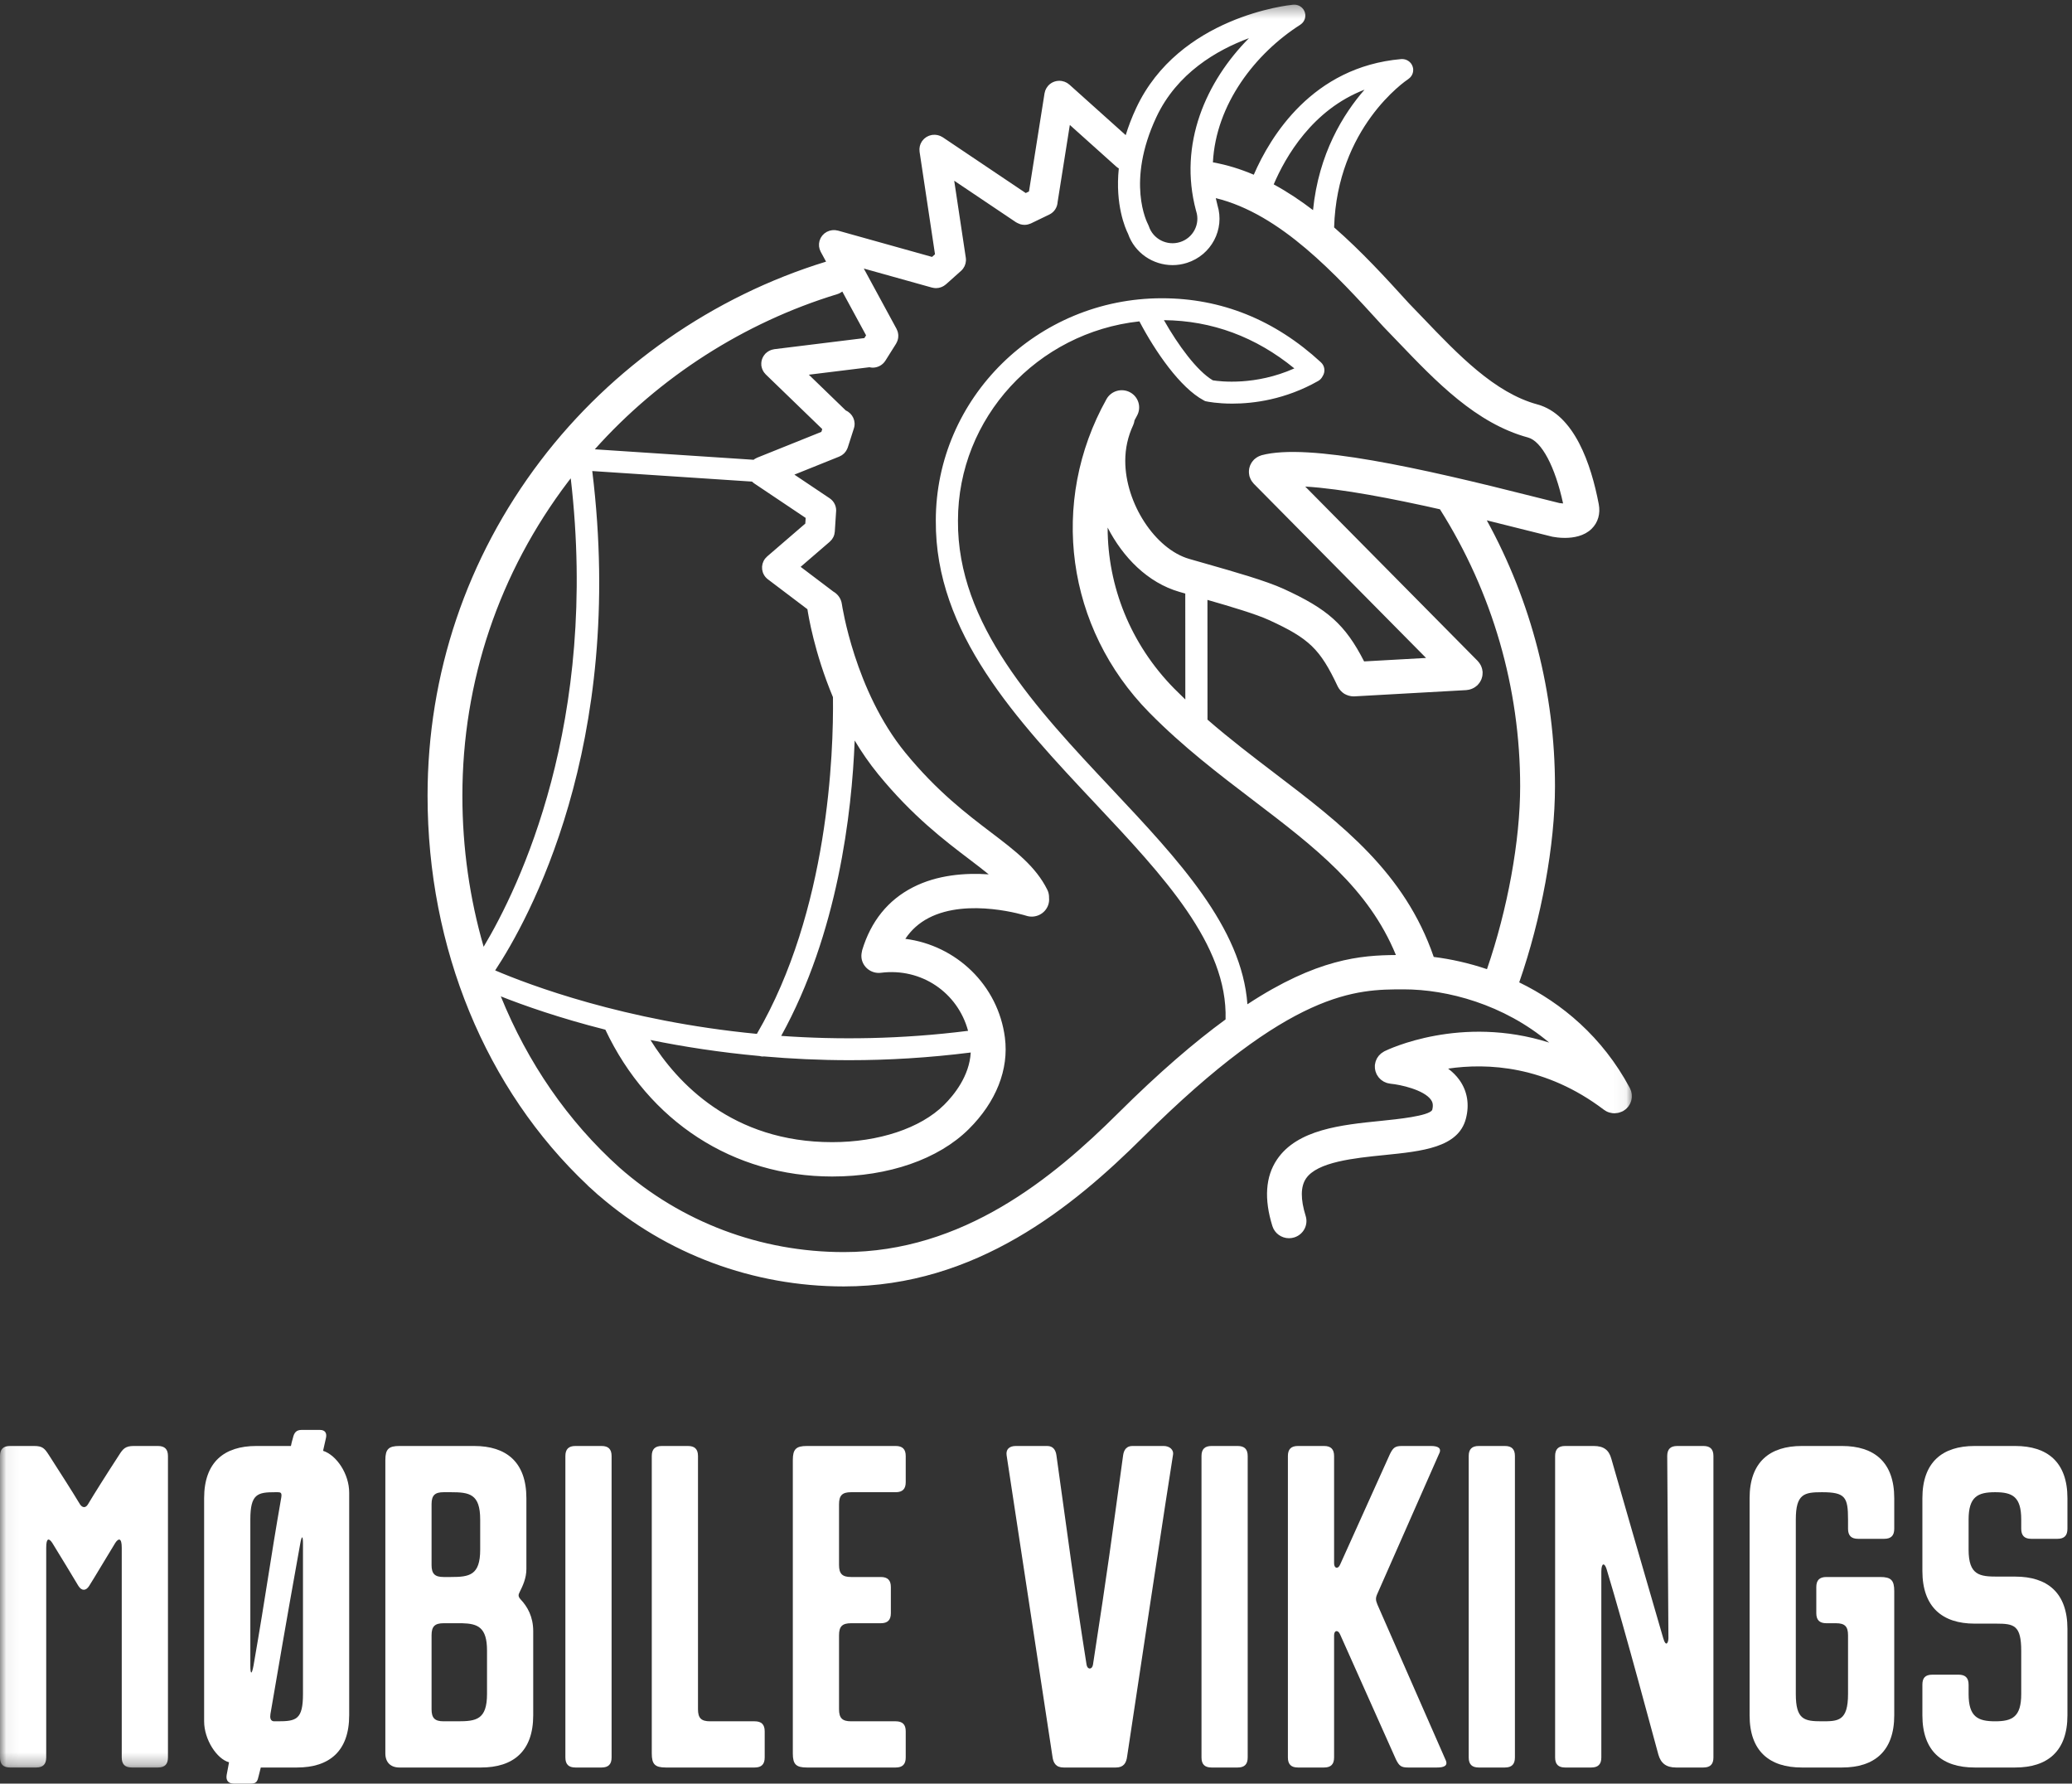
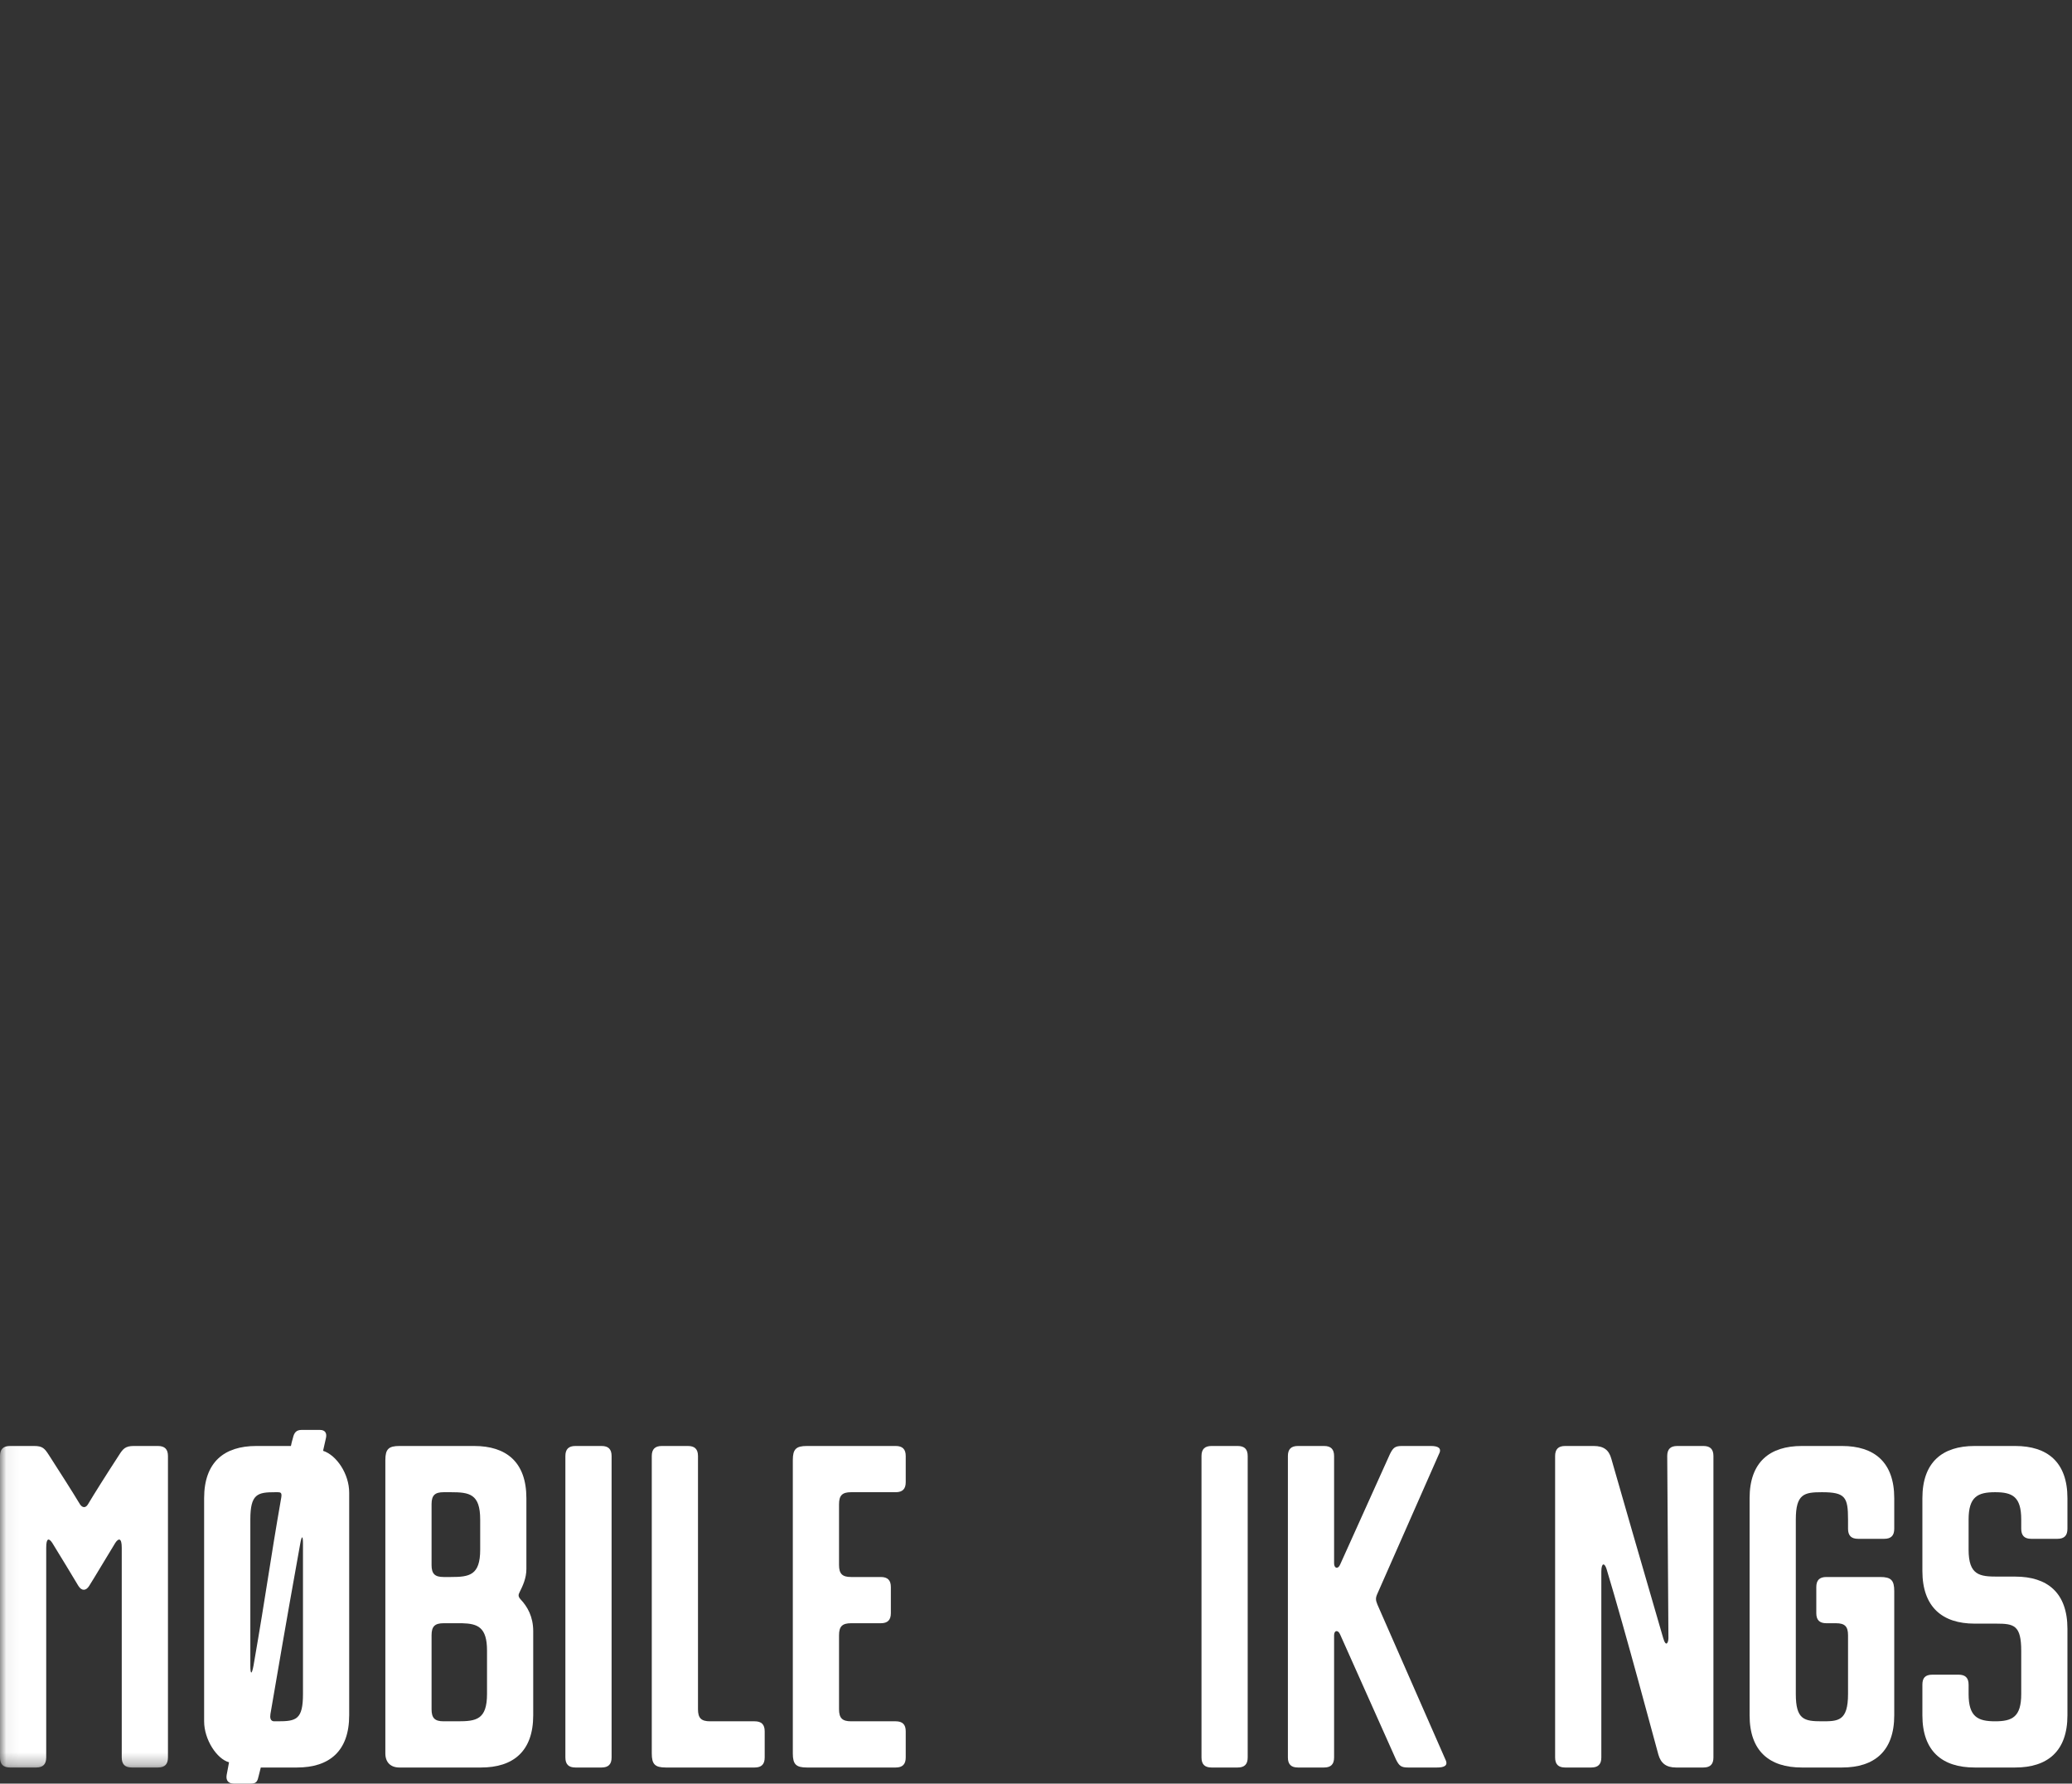
<svg xmlns="http://www.w3.org/2000/svg" xmlns:xlink="http://www.w3.org/1999/xlink" width="165" height="142" viewBox="0 0 165 142">
  <rect x="0" y="0" width="165" height="142" fill="#333333" stroke="none" />
  <defs>
    <polygon id="a" points="0.06 0.371 129.948 0.371 129.948 140.719 0.06 140.719" />
  </defs>
  <g fill="none" fill-rule="evenodd">
    <g>
      <g>
        <g>
          <mask id="b" fill="#fff">
            <use xlink:href="#a" />
          </mask>
          <g />
-           <path d="M114.173,76.186 C111.859,69.455 106.835,65.616 101.514,61.565 C99.737,60.212 97.92,58.825 96.157,57.294 L96.153,47.76 C98.053,48.305 100.006,48.887 101.052,49.364 C104.255,50.831 105.125,51.67 106.528,54.651 C106.528,54.652 106.529,54.652 106.529,54.652 C106.581,54.761 106.649,54.858 106.726,54.949 C106.745,54.971 106.763,54.991 106.782,55.011 C106.861,55.093 106.947,55.169 107.045,55.23 C107.053,55.235 107.062,55.238 107.07,55.243 C107.16,55.297 107.258,55.338 107.361,55.371 C107.388,55.38 107.414,55.388 107.442,55.394 C107.551,55.422 107.664,55.442 107.781,55.442 C107.783,55.442 107.785,55.443 107.786,55.443 C107.789,55.443 107.791,55.442 107.793,55.442 C107.817,55.442 107.84,55.442 107.864,55.44 L116.76,54.943 C116.792,54.941 116.821,54.933 116.852,54.929 C116.897,54.923 116.942,54.918 116.986,54.908 C117.032,54.898 117.076,54.884 117.121,54.869 C117.161,54.856 117.2,54.843 117.239,54.825 C117.284,54.806 117.326,54.784 117.368,54.76 C117.403,54.74 117.438,54.72 117.471,54.697 C117.514,54.668 117.554,54.635 117.593,54.601 C117.611,54.585 117.632,54.574 117.65,54.556 C117.66,54.546 117.667,54.535 117.677,54.525 C117.714,54.487 117.747,54.446 117.779,54.404 C117.803,54.373 117.827,54.343 117.848,54.312 C117.875,54.271 117.896,54.227 117.919,54.183 C117.937,54.147 117.956,54.112 117.971,54.075 C117.988,54.031 118,53.986 118.013,53.941 C118.024,53.9 118.036,53.86 118.044,53.818 C118.051,53.775 118.055,53.731 118.058,53.687 C118.062,53.641 118.065,53.594 118.064,53.547 C118.064,53.531 118.067,53.516 118.066,53.5 C118.065,53.474 118.057,53.449 118.054,53.423 C118.048,53.374 118.041,53.325 118.03,53.277 C118.021,53.237 118.01,53.2 117.997,53.162 C117.982,53.113 117.964,53.066 117.943,53.019 C117.927,52.986 117.911,52.955 117.893,52.923 C117.866,52.875 117.838,52.829 117.805,52.784 C117.785,52.757 117.764,52.732 117.742,52.707 C117.719,52.679 117.7,52.648 117.674,52.622 L103.941,38.738 C106.832,38.904 110.967,39.711 114.668,40.547 C118.845,47.158 121.055,54.771 121.055,62.611 C121.055,66.936 120.053,72.398 118.413,77.159 C116.968,76.672 115.533,76.355 114.173,76.186 Z M94.391,55.69 C94.093,55.405 93.797,55.115 93.505,54.819 C90.014,51.271 88.204,46.668 88.205,42.002 C89.419,44.362 91.389,46.391 93.922,47.122 L94.387,47.255 L94.391,55.69 Z M92.687,25.489 C96.509,25.525 99.996,26.816 103.073,29.33 C99.974,30.713 97.177,30.376 96.582,30.279 C95.322,29.538 93.81,27.473 92.687,25.489 Z M99.336,79.954 C98.889,73.832 93.844,68.459 88.531,62.807 C82.48,56.369 76.223,49.712 76.286,41.458 C76.286,41.456 76.286,41.455 76.286,41.453 L76.286,41.451 C76.286,33.244 82.619,26.465 90.734,25.585 C91.987,27.972 93.98,30.877 95.859,31.875 L95.967,31.933 L96.088,31.959 C96.161,31.975 96.932,32.134 98.129,32.134 C99.815,32.134 102.348,31.817 104.969,30.332 C105.129,30.241 105.249,30.108 105.324,29.955 C105.554,29.608 105.507,29.138 105.189,28.845 C101.517,25.461 97.257,23.745 92.526,23.745 C82.598,23.745 74.521,31.688 74.521,41.451 C74.521,41.453 74.522,41.454 74.522,41.454 C74.458,50.395 80.954,57.306 87.237,63.99 C92.652,69.752 97.776,75.208 97.596,81.161 C95.138,82.955 92.313,85.371 89.024,88.641 C83.852,93.782 76.697,99.684 67.194,99.684 C60.56,99.684 54.247,97.293 49.322,92.948 C45.211,89.257 42.014,84.59 39.881,79.325 C41.696,80.043 44.542,81.05 48.207,81.978 C51.662,89.298 58.402,93.667 66.27,93.667 C70.761,93.667 74.723,92.294 77.142,89.898 C79.327,87.731 80.35,85.142 80.024,82.608 C79.484,78.416 76.13,75.257 72.094,74.745 C72.571,74.031 73.188,73.477 73.962,73.078 C77.111,71.452 81.682,72.893 81.725,72.907 C82.451,73.144 83.236,72.754 83.477,72.037 C83.538,71.854 83.557,71.665 83.539,71.484 C83.546,71.27 83.507,71.052 83.406,70.846 C82.481,68.977 80.832,67.725 78.923,66.275 C77,64.814 74.606,62.997 72.091,59.92 C68.062,54.99 67.05,48.16 67.039,48.085 C66.978,47.651 66.714,47.299 66.357,47.095 L63.757,45.129 L66.073,43.133 C66.078,43.129 66.081,43.123 66.086,43.119 C66.124,43.085 66.158,43.046 66.192,43.007 C66.208,42.988 66.228,42.971 66.243,42.951 C66.276,42.907 66.304,42.859 66.331,42.81 C66.34,42.793 66.353,42.777 66.362,42.759 C66.393,42.696 66.418,42.628 66.437,42.558 C66.438,42.555 66.44,42.552 66.441,42.549 C66.447,42.527 66.448,42.502 66.452,42.48 C66.463,42.428 66.474,42.376 66.478,42.324 C66.478,42.323 66.478,42.323 66.478,42.323 L66.576,40.802 C66.634,40.374 66.456,39.93 66.069,39.671 L63.259,37.787 L66.826,36.353 C66.838,36.349 66.847,36.341 66.859,36.336 C66.908,36.315 66.954,36.29 67,36.263 C67.018,36.252 67.037,36.242 67.055,36.23 C67.113,36.19 67.168,36.146 67.219,36.097 C67.224,36.092 67.228,36.086 67.232,36.081 C67.277,36.036 67.317,35.987 67.354,35.934 C67.367,35.916 67.378,35.896 67.389,35.878 C67.415,35.837 67.438,35.796 67.458,35.752 C67.47,35.728 67.479,35.703 67.489,35.677 C67.497,35.657 67.507,35.639 67.513,35.618 L68,34.098 C68.183,33.525 67.895,32.921 67.352,32.678 L64.41,29.832 L69.241,29.237 C69.324,29.255 69.408,29.271 69.492,29.271 C69.891,29.271 70.281,29.074 70.507,28.715 L71.359,27.361 C71.365,27.35 71.369,27.338 71.375,27.328 C71.397,27.289 71.416,27.25 71.433,27.21 C71.448,27.178 71.463,27.146 71.474,27.113 C71.486,27.077 71.494,27.039 71.503,27.002 C71.512,26.965 71.521,26.928 71.526,26.89 C71.531,26.853 71.531,26.817 71.532,26.78 C71.534,26.741 71.536,26.703 71.533,26.665 C71.531,26.628 71.524,26.592 71.518,26.555 C71.512,26.516 71.506,26.478 71.495,26.439 C71.486,26.406 71.474,26.374 71.462,26.342 C71.447,26.3 71.431,26.259 71.41,26.219 C71.405,26.208 71.403,26.196 71.397,26.186 L68.787,21.38 L74.207,22.894 C74.218,22.897 74.228,22.896 74.239,22.899 C74.334,22.922 74.429,22.938 74.526,22.939 C74.528,22.939 74.53,22.94 74.532,22.94 C74.601,22.94 74.669,22.933 74.736,22.921 C74.757,22.918 74.777,22.91 74.798,22.906 C74.843,22.895 74.888,22.885 74.931,22.869 C74.957,22.86 74.982,22.848 75.007,22.838 C75.045,22.821 75.082,22.804 75.118,22.784 C75.143,22.77 75.166,22.755 75.189,22.74 C75.226,22.716 75.261,22.69 75.295,22.662 C75.307,22.653 75.32,22.645 75.332,22.635 L76.53,21.566 C76.53,21.566 76.531,21.565 76.532,21.564 C76.59,21.512 76.643,21.454 76.689,21.392 C76.711,21.363 76.726,21.332 76.745,21.301 C76.766,21.267 76.79,21.233 76.808,21.196 C76.825,21.162 76.834,21.126 76.847,21.09 C76.861,21.053 76.877,21.018 76.886,20.981 C76.896,20.942 76.899,20.903 76.905,20.863 C76.91,20.827 76.919,20.791 76.921,20.754 C76.925,20.678 76.921,20.6 76.91,20.523 L76.91,20.521 L75.987,14.388 L80.913,17.698 C80.92,17.702 80.929,17.704 80.937,17.709 C81.006,17.753 81.082,17.784 81.159,17.814 C81.19,17.826 81.219,17.844 81.25,17.853 C81.357,17.884 81.468,17.901 81.58,17.902 L81.583,17.902 L81.585,17.902 C81.676,17.902 81.768,17.891 81.859,17.869 C81.89,17.862 81.919,17.848 81.949,17.838 C82.003,17.821 82.057,17.807 82.108,17.782 L83.56,17.081 C83.962,16.888 84.198,16.499 84.221,16.088 L85.194,9.948 L88.888,13.261 C88.952,13.319 89.022,13.366 89.094,13.407 C88.792,16.319 89.622,18.198 89.83,18.612 C90.36,20.137 91.813,21.107 93.374,21.107 C93.752,21.107 94.135,21.05 94.514,20.93 C96.463,20.314 97.546,18.26 96.95,16.334 C96.949,16.332 96.949,16.329 96.949,16.326 C96.899,16.141 96.855,15.958 96.816,15.774 C101.981,17.033 106.397,21.872 109.996,25.824 L110.142,25.984 L110.145,25.982 C110.155,25.993 110.162,26.006 110.173,26.017 C110.547,26.402 110.922,26.794 111.299,27.187 C114.368,30.393 117.541,33.708 121.685,34.833 C122.769,35.127 123.841,37.162 124.474,40.082 C124.376,40.077 124.276,40.067 124.188,40.052 C123.698,39.936 123,39.759 122.149,39.543 C113.079,37.246 104.176,35.256 100.476,36.24 C100.453,36.245 100.433,36.256 100.41,36.264 C100.363,36.279 100.317,36.296 100.271,36.316 C100.23,36.335 100.191,36.354 100.152,36.376 C100.114,36.397 100.077,36.42 100.041,36.446 C99.999,36.475 99.96,36.506 99.922,36.539 C99.905,36.554 99.886,36.564 99.869,36.581 C99.856,36.593 99.847,36.608 99.835,36.621 C99.8,36.658 99.768,36.696 99.737,36.736 C99.712,36.769 99.687,36.802 99.665,36.836 C99.64,36.876 99.619,36.916 99.598,36.958 C99.579,36.996 99.56,37.034 99.545,37.073 C99.528,37.116 99.516,37.161 99.504,37.205 C99.493,37.245 99.482,37.284 99.475,37.324 C99.466,37.371 99.463,37.418 99.459,37.466 C99.456,37.507 99.454,37.547 99.455,37.587 C99.456,37.633 99.461,37.679 99.466,37.725 C99.472,37.77 99.479,37.814 99.488,37.858 C99.493,37.877 99.493,37.896 99.498,37.916 C99.505,37.94 99.517,37.962 99.525,37.986 C99.54,38.029 99.556,38.072 99.575,38.114 C99.594,38.157 99.616,38.199 99.639,38.239 C99.66,38.274 99.682,38.309 99.706,38.343 C99.736,38.385 99.769,38.425 99.804,38.464 C99.819,38.48 99.829,38.499 99.845,38.515 L113.562,52.382 L108.629,52.658 C107.12,49.708 105.704,48.478 102.218,46.883 C100.804,46.238 98.352,45.539 95.98,44.863 L94.701,44.497 C91.988,43.714 89.608,40.068 89.608,36.694 C89.608,35.701 89.819,34.744 90.237,33.851 C90.296,33.725 90.327,33.596 90.345,33.466 C90.411,33.343 90.474,33.218 90.543,33.095 C90.912,32.434 90.668,31.602 89.998,31.237 C89.326,30.873 88.484,31.114 88.114,31.775 C83.532,39.973 84.898,50 91.515,56.724 C94.198,59.45 97.056,61.626 99.819,63.73 C104.705,67.45 108.97,70.706 111.161,76.033 C108.381,76.052 104.877,76.316 99.336,79.954 Z M77.303,83.795 C77.198,85.673 75.969,87.183 75.176,87.969 C73.303,89.824 69.973,90.932 66.27,90.932 C58.304,90.932 53.924,86.213 51.797,82.798 C54.413,83.331 57.331,83.786 60.496,84.075 C60.579,84.099 60.663,84.114 60.747,84.114 C60.772,84.114 60.797,84.107 60.822,84.105 C62.995,84.294 65.279,84.406 67.665,84.406 C70.725,84.406 73.954,84.217 77.303,83.795 Z M68.66,75.64 C68.651,75.666 68.65,75.692 68.644,75.719 C68.642,75.724 68.642,75.729 68.641,75.735 C68.624,75.797 68.614,75.862 68.606,75.928 C68.593,76.037 68.589,76.148 68.603,76.262 C68.7,77.011 69.394,77.542 70.153,77.447 C73.385,77.038 76.269,79.03 77.091,82.069 C71.749,82.743 66.738,82.793 62.21,82.472 C66.72,74.307 67.837,64.729 68.061,58.954 C68.608,59.87 69.228,60.775 69.932,61.637 C72.654,64.966 75.192,66.893 77.232,68.442 C77.784,68.862 78.282,69.243 78.734,69.611 C76.882,69.485 74.647,69.641 72.689,70.647 C70.713,71.662 69.358,73.342 68.66,75.64 Z M47.164,37.502 L59.889,38.342 C59.945,38.399 60.008,38.452 60.077,38.498 L60.089,38.506 L60.091,38.507 L64.158,41.234 L64.129,41.684 L61.097,44.297 C61.096,44.298 61.094,44.3 61.092,44.302 L61.091,44.303 C61.079,44.313 61.07,44.326 61.058,44.337 C61.013,44.379 60.968,44.422 60.929,44.472 L60.928,44.474 C60.879,44.537 60.837,44.604 60.803,44.674 C60.781,44.718 60.767,44.764 60.751,44.81 C60.742,44.836 60.73,44.861 60.723,44.887 C60.708,44.941 60.702,44.995 60.696,45.05 C60.693,45.071 60.687,45.09 60.686,45.111 C60.683,45.159 60.687,45.207 60.69,45.255 C60.691,45.283 60.689,45.31 60.693,45.338 C60.699,45.384 60.713,45.429 60.724,45.475 C60.731,45.502 60.734,45.531 60.744,45.559 C60.793,45.705 60.871,45.842 60.977,45.962 L60.978,45.962 C60.979,45.964 60.981,45.965 60.981,45.965 C61.033,46.023 61.088,46.075 61.15,46.122 L64.298,48.503 C64.36,48.922 64.845,51.959 66.331,55.504 C66.387,59.919 65.987,72.5 60.272,82.311 C49.716,81.297 42.085,78.39 39.432,77.257 C42.023,73.336 49.85,59.394 47.164,37.502 Z M36.821,63.356 C36.821,54.247 39.739,45.591 45.26,38.323 C45.322,38.242 45.388,38.164 45.45,38.083 C47.714,57.521 41.34,70.658 38.514,75.376 C37.41,71.567 36.821,67.522 36.821,63.356 Z M66.664,23.422 C66.818,23.376 66.953,23.301 67.076,23.212 L68.969,26.698 L68.831,26.917 L61.664,27.8 C61.649,27.802 61.636,27.808 61.621,27.81 C61.579,27.817 61.54,27.827 61.499,27.837 C61.463,27.847 61.426,27.857 61.391,27.87 C61.356,27.883 61.323,27.899 61.289,27.916 C61.251,27.934 61.215,27.952 61.18,27.974 C61.151,27.992 61.124,28.012 61.096,28.033 C61.06,28.059 61.025,28.087 60.993,28.117 C60.983,28.127 60.971,28.133 60.961,28.144 C60.946,28.158 60.936,28.175 60.923,28.191 C60.894,28.224 60.866,28.256 60.841,28.292 C60.82,28.321 60.801,28.351 60.783,28.382 C60.762,28.417 60.744,28.451 60.728,28.488 C60.712,28.522 60.699,28.556 60.687,28.59 C60.674,28.628 60.663,28.665 60.654,28.703 C60.646,28.74 60.639,28.776 60.634,28.813 C60.629,28.851 60.626,28.888 60.624,28.927 C60.623,28.967 60.624,29.008 60.627,29.048 C60.629,29.07 60.626,29.091 60.629,29.113 C60.631,29.129 60.636,29.144 60.639,29.159 C60.645,29.194 60.653,29.227 60.662,29.261 C60.672,29.301 60.684,29.34 60.698,29.377 C60.71,29.407 60.722,29.436 60.736,29.466 C60.755,29.505 60.776,29.544 60.799,29.58 C60.815,29.605 60.831,29.63 60.849,29.655 C60.878,29.694 60.909,29.73 60.942,29.765 C60.955,29.779 60.964,29.794 60.977,29.807 L65.479,34.161 L65.408,34.384 L60.298,36.437 C60.276,36.445 60.259,36.458 60.238,36.468 C60.188,36.491 60.139,36.514 60.093,36.544 C60.064,36.562 60.04,36.585 60.014,36.605 L47.365,35.771 C52.513,30.013 59.259,25.679 66.664,23.422 Z M92.081,9.331 C93.729,5.81 96.921,3.977 99.458,3.039 C96.051,6.476 93.819,11.448 95.242,16.77 C95.244,16.776 95.248,16.78 95.249,16.786 C95.252,16.796 95.253,16.806 95.256,16.816 C95.589,17.842 95.014,18.944 93.975,19.272 C92.936,19.6 91.819,19.034 91.486,18.009 L91.422,17.861 C91.35,17.726 89.667,14.491 92.081,9.331 Z M108.661,7.14 C106.983,9.063 105.008,12.221 104.561,16.729 C103.563,15.967 102.518,15.271 101.43,14.679 C102.365,12.486 104.512,8.733 108.661,7.14 Z M129.942,87.117 C129.938,87.075 129.928,87.033 129.919,86.991 C129.909,86.947 129.902,86.903 129.888,86.859 C129.873,86.811 129.851,86.765 129.83,86.718 C129.817,86.688 129.809,86.658 129.793,86.629 C129.787,86.618 129.781,86.607 129.775,86.596 C129.774,86.594 129.772,86.591 129.771,86.589 C127.601,82.55 124.376,79.863 120.98,78.211 C122.747,73.138 123.828,67.266 123.828,62.611 C123.828,55.164 121.958,47.907 118.399,41.427 C119.596,41.72 120.648,41.987 121.459,42.192 C122.352,42.419 123.079,42.602 123.582,42.721 L123.645,42.735 C123.83,42.769 124.189,42.824 124.614,42.824 C125.297,42.824 126.152,42.684 126.747,42.1 C127.257,41.598 127.458,40.901 127.313,40.135 C126.708,36.954 125.368,32.995 122.421,32.196 C119.025,31.274 116.122,28.242 113.315,25.309 C112.939,24.917 112.565,24.526 112.191,24.142 L112.059,23.997 C110.378,22.15 108.433,20.017 106.24,18.105 C106.473,10.158 111.914,6.449 112.149,6.293 C112.159,6.286 112.166,6.278 112.176,6.271 C112.202,6.252 112.228,6.231 112.252,6.209 C112.272,6.191 112.29,6.173 112.308,6.154 C112.328,6.133 112.346,6.11 112.364,6.087 C112.38,6.065 112.397,6.042 112.411,6.019 C112.426,5.994 112.439,5.97 112.451,5.943 C112.463,5.919 112.474,5.895 112.484,5.869 C112.494,5.842 112.502,5.814 112.509,5.786 C112.516,5.76 112.522,5.733 112.526,5.707 C112.531,5.679 112.533,5.651 112.535,5.622 C112.537,5.593 112.537,5.563 112.536,5.534 C112.536,5.52 112.538,5.507 112.537,5.494 C112.535,5.479 112.531,5.466 112.529,5.452 C112.525,5.422 112.519,5.392 112.511,5.362 C112.504,5.335 112.497,5.31 112.488,5.284 C112.478,5.256 112.466,5.229 112.453,5.202 C112.441,5.177 112.428,5.152 112.414,5.129 C112.406,5.115 112.401,5.101 112.392,5.087 C112.382,5.074 112.37,5.063 112.361,5.05 C112.346,5.032 112.331,5.014 112.316,4.996 C112.291,4.969 112.266,4.944 112.239,4.92 C112.225,4.908 112.21,4.896 112.195,4.884 C112.165,4.862 112.135,4.84 112.103,4.822 C112.085,4.812 112.066,4.803 112.047,4.794 C112.017,4.778 111.987,4.765 111.955,4.754 C111.93,4.745 111.906,4.738 111.88,4.731 C111.852,4.724 111.824,4.718 111.794,4.714 C111.767,4.709 111.739,4.706 111.71,4.705 C111.68,4.703 111.65,4.703 111.62,4.704 C111.607,4.705 111.593,4.703 111.58,4.704 C104.507,5.322 101.157,10.875 99.843,13.91 C98.796,13.464 97.711,13.124 96.588,12.925 C96.825,8.3 99.964,4.253 103.546,1.97 C103.559,1.961 103.57,1.95 103.582,1.941 C103.609,1.922 103.634,1.903 103.658,1.881 C103.678,1.863 103.697,1.844 103.716,1.824 C103.735,1.803 103.754,1.781 103.771,1.759 C103.788,1.736 103.804,1.713 103.819,1.689 C103.834,1.665 103.847,1.64 103.859,1.615 C103.872,1.59 103.882,1.565 103.892,1.539 C103.902,1.513 103.911,1.486 103.918,1.458 C103.925,1.431 103.931,1.404 103.935,1.376 C103.94,1.349 103.943,1.322 103.945,1.295 C103.947,1.263 103.947,1.231 103.945,1.2 C103.944,1.185 103.947,1.17 103.945,1.154 C103.944,1.144 103.941,1.135 103.939,1.125 C103.935,1.093 103.928,1.063 103.92,1.032 C103.914,1.005 103.907,0.978 103.898,0.952 C103.889,0.927 103.878,0.903 103.867,0.878 C103.853,0.849 103.839,0.819 103.822,0.792 C103.816,0.783 103.814,0.774 103.808,0.766 C103.8,0.753 103.789,0.743 103.78,0.731 C103.761,0.705 103.741,0.679 103.719,0.655 C103.7,0.635 103.682,0.617 103.662,0.599 C103.64,0.58 103.618,0.561 103.594,0.544 C103.571,0.527 103.549,0.512 103.525,0.497 C103.5,0.482 103.475,0.469 103.449,0.457 C103.424,0.445 103.399,0.434 103.372,0.425 C103.346,0.415 103.319,0.406 103.291,0.399 C103.262,0.392 103.234,0.386 103.205,0.382 C103.179,0.378 103.153,0.374 103.126,0.373 C103.092,0.37 103.057,0.371 103.023,0.373 C103.009,0.373 102.996,0.371 102.981,0.373 C102.612,0.408 93.884,1.326 90.478,8.602 C90.125,9.356 89.855,10.074 89.644,10.759 L85.17,6.747 L85.169,6.746 L85.16,6.738 C85.143,6.722 85.124,6.712 85.106,6.698 C85.064,6.665 85.022,6.631 84.975,6.603 C84.942,6.583 84.907,6.569 84.872,6.553 C84.836,6.536 84.803,6.517 84.765,6.504 C84.713,6.485 84.66,6.474 84.606,6.463 C84.585,6.458 84.564,6.45 84.542,6.446 C84.54,6.446 84.539,6.446 84.537,6.446 C84.156,6.39 83.754,6.515 83.476,6.817 C83.443,6.853 83.418,6.892 83.39,6.931 C83.374,6.953 83.356,6.972 83.342,6.996 C83.316,7.037 83.297,7.08 83.277,7.124 C83.265,7.152 83.249,7.177 83.239,7.206 C83.22,7.257 83.209,7.309 83.197,7.36 C83.192,7.383 83.183,7.404 83.18,7.427 L81.941,15.244 L81.683,15.369 L75.079,10.932 C75.061,10.92 75.042,10.913 75.023,10.902 C74.98,10.876 74.936,10.851 74.889,10.831 C74.859,10.817 74.828,10.808 74.797,10.797 C74.756,10.783 74.715,10.769 74.672,10.759 C74.635,10.751 74.598,10.747 74.56,10.742 C74.522,10.737 74.483,10.732 74.444,10.73 C74.4,10.729 74.356,10.733 74.313,10.737 C74.286,10.739 74.26,10.737 74.233,10.74 C74.225,10.742 74.218,10.745 74.211,10.746 C74.166,10.753 74.124,10.766 74.08,10.778 C74.047,10.788 74.014,10.795 73.982,10.807 C73.946,10.82 73.911,10.84 73.876,10.857 C73.842,10.874 73.807,10.889 73.774,10.909 C73.745,10.927 73.718,10.95 73.69,10.972 C73.656,10.997 73.622,11.02 73.591,11.049 C73.568,11.07 73.548,11.096 73.527,11.119 C73.495,11.153 73.464,11.187 73.436,11.226 C73.432,11.232 73.426,11.236 73.422,11.242 C73.408,11.263 73.399,11.286 73.386,11.307 C73.363,11.346 73.34,11.385 73.32,11.427 C73.306,11.46 73.295,11.493 73.283,11.527 C73.27,11.566 73.257,11.603 73.248,11.642 C73.239,11.681 73.234,11.719 73.23,11.758 C73.225,11.795 73.219,11.831 73.218,11.868 C73.217,11.912 73.221,11.955 73.225,12 C73.227,12.025 73.224,12.05 73.228,12.077 L74.457,20.244 L74.221,20.454 L66.734,18.361 C66.709,18.355 66.684,18.353 66.659,18.348 C66.611,18.338 66.562,18.327 66.512,18.323 C66.475,18.319 66.437,18.322 66.4,18.322 C66.36,18.322 66.321,18.321 66.281,18.325 C66.239,18.33 66.199,18.339 66.158,18.348 C66.123,18.356 66.088,18.361 66.054,18.372 C66.007,18.386 65.963,18.406 65.919,18.427 C65.894,18.437 65.869,18.443 65.846,18.456 C65.842,18.458 65.84,18.46 65.837,18.462 C65.79,18.487 65.747,18.519 65.703,18.55 C65.683,18.565 65.661,18.577 65.642,18.592 C65.608,18.62 65.578,18.654 65.548,18.686 C65.525,18.71 65.499,18.731 65.479,18.756 C65.464,18.775 65.452,18.798 65.438,18.818 C65.408,18.86 65.377,18.902 65.352,18.947 C65.342,18.966 65.336,18.989 65.327,19.009 C65.304,19.059 65.281,19.11 65.265,19.163 C65.264,19.166 65.262,19.169 65.261,19.173 C65.254,19.198 65.253,19.224 65.247,19.249 C65.237,19.296 65.226,19.342 65.222,19.39 C65.219,19.428 65.221,19.465 65.221,19.502 C65.222,19.541 65.22,19.58 65.224,19.619 C65.229,19.66 65.239,19.699 65.248,19.74 C65.256,19.774 65.261,19.809 65.272,19.843 C65.287,19.89 65.308,19.935 65.329,19.98 C65.339,20.003 65.345,20.026 65.358,20.049 L65.782,20.83 C56.79,23.585 48.716,29.213 43.041,36.683 C37.158,44.428 34.048,53.651 34.048,63.356 C34.048,75.491 38.68,86.724 46.792,94.367 C46.808,94.384 46.821,94.403 46.838,94.419 C46.966,94.539 47.1,94.652 47.231,94.77 C47.363,94.89 47.494,95.013 47.628,95.132 C47.645,95.147 47.664,95.157 47.682,95.171 C53.085,99.85 59.967,102.418 67.194,102.418 C77.721,102.418 85.442,96.085 90.993,90.567 C102.86,78.769 108.019,78.767 111.787,78.767 C115.249,78.767 119.746,79.958 123.367,83.005 C116.344,80.774 110.554,83.543 110.247,83.695 C110.233,83.702 110.221,83.712 110.207,83.72 C110.186,83.731 110.167,83.745 110.146,83.758 C110.09,83.792 110.034,83.826 109.984,83.867 C109.965,83.883 109.949,83.901 109.931,83.917 C109.884,83.96 109.838,84.002 109.798,84.05 C109.776,84.076 109.758,84.106 109.738,84.134 C109.708,84.177 109.676,84.218 109.651,84.263 C109.631,84.299 109.617,84.339 109.6,84.377 C109.581,84.42 109.561,84.461 109.547,84.505 C109.535,84.541 109.529,84.58 109.52,84.619 C109.508,84.669 109.496,84.719 109.49,84.771 C109.489,84.78 109.486,84.788 109.485,84.796 C109.483,84.827 109.487,84.856 109.486,84.886 C109.485,84.937 109.483,84.988 109.488,85.04 C109.492,85.086 109.502,85.129 109.51,85.174 C109.518,85.216 109.525,85.258 109.538,85.3 C109.553,85.353 109.575,85.402 109.597,85.453 C109.607,85.478 109.613,85.504 109.626,85.529 C109.63,85.537 109.635,85.542 109.639,85.549 C109.666,85.6 109.699,85.648 109.733,85.695 C109.752,85.723 109.768,85.751 109.789,85.776 C109.824,85.819 109.864,85.856 109.903,85.895 C109.928,85.918 109.951,85.944 109.977,85.966 C110.019,86.001 110.067,86.03 110.113,86.06 C110.141,86.078 110.167,86.098 110.196,86.114 C110.242,86.139 110.292,86.158 110.342,86.178 C110.376,86.192 110.408,86.208 110.443,86.219 C110.486,86.233 110.532,86.24 110.577,86.25 C110.622,86.259 110.667,86.271 110.714,86.276 C110.723,86.277 110.732,86.28 110.742,86.281 C111.511,86.349 113.386,86.764 113.95,87.555 C114.064,87.715 114.165,87.937 114.05,88.376 C113.755,88.854 111.282,89.104 109.953,89.239 C106.837,89.554 103.306,89.91 101.687,92.321 C100.774,93.678 100.653,95.459 101.324,97.613 C101.507,98.201 102.056,98.58 102.649,98.58 C102.784,98.58 102.921,98.559 103.057,98.519 C103.789,98.296 104.2,97.532 103.975,96.809 C103.559,95.475 103.566,94.474 103.998,93.832 C104.893,92.499 107.855,92.2 110.236,91.96 C113.265,91.654 116.127,91.364 116.732,89.068 C117.03,87.937 116.852,86.869 116.217,85.98 C115.968,85.631 115.659,85.334 115.32,85.077 C118.446,84.619 123.085,84.836 127.722,88.351 C127.771,88.388 127.823,88.418 127.874,88.447 C127.888,88.455 127.901,88.466 127.915,88.473 C127.99,88.513 128.067,88.544 128.145,88.568 C128.167,88.575 128.19,88.579 128.212,88.584 C128.269,88.599 128.326,88.612 128.384,88.62 C128.416,88.624 128.448,88.625 128.48,88.627 C128.509,88.629 128.537,88.634 128.566,88.634 C128.581,88.634 128.597,88.629 128.613,88.629 C128.678,88.627 128.742,88.619 128.807,88.607 C128.84,88.601 128.873,88.597 128.906,88.589 C128.968,88.573 129.029,88.55 129.09,88.526 C129.123,88.512 129.157,88.502 129.189,88.486 C129.197,88.482 129.205,88.481 129.213,88.477 C129.281,88.441 129.341,88.398 129.399,88.355 C129.413,88.345 129.428,88.339 129.44,88.328 C129.522,88.263 129.593,88.189 129.655,88.11 C129.659,88.107 129.663,88.104 129.666,88.1 C129.683,88.078 129.694,88.053 129.709,88.031 C129.742,87.983 129.774,87.937 129.801,87.886 C129.82,87.849 129.833,87.811 129.848,87.773 C129.866,87.729 129.885,87.686 129.898,87.641 C129.91,87.6 129.916,87.557 129.924,87.514 C129.933,87.47 129.942,87.426 129.946,87.381 C129.95,87.34 129.948,87.298 129.947,87.256 C129.947,87.209 129.948,87.164 129.942,87.117 L129.942,87.117 Z" fill="#FFF" mask="url(#b)" />
          <path d="M9.695,123.216 C9.695,122.417 9.439,122.449 9.183,122.833 C8.319,124.241 7.647,125.392 7.103,126.256 C6.847,126.672 6.495,126.672 6.239,126.256 C5.759,125.457 4.991,124.176 4.16,122.833 C3.903,122.449 3.68,122.417 3.68,123.216 C3.68,123.953 3.68,139.92 3.68,139.92 C3.68,140.463 3.423,140.719 2.879,140.719 L0.8,140.719 C0.256,140.719 0,140.463 0,139.92 L0,115.921 C0,115.378 0.256,115.121 0.8,115.121 L2.72,115.121 C3.392,115.121 3.552,115.313 3.903,115.857 C4.768,117.201 5.791,118.801 6.367,119.761 C6.559,120.048 6.815,120.081 7.007,119.761 C7.423,119.057 8.511,117.329 9.471,115.857 C9.791,115.345 9.983,115.121 10.655,115.121 L12.575,115.121 C13.119,115.121 13.375,115.378 13.375,115.921 L13.375,139.92 C13.375,140.463 13.119,140.719 12.575,140.719 L10.495,140.719 C9.951,140.719 9.695,140.463 9.695,139.92 C9.695,139.92 9.695,123.728 9.695,123.216" fill="#FFF" mask="url(#b)" />
        </g>
        <path d="M24.127,134.864 L24.127,122.897 C24.127,122.256 24.031,122.193 23.903,122.928 C22.495,130.768 22.367,131.664 21.535,136.463 C21.439,137.103 21.823,137.04 21.919,137.04 L22.111,137.04 C23.583,137.04 24.127,136.912 24.127,134.864 Z M21.919,118.801 C20.511,118.801 19.935,118.929 19.935,120.977 L19.935,132.592 C19.935,133.392 20.063,133.295 20.191,132.592 C21.279,126.32 21.439,124.72 22.399,119.216 C22.463,118.833 22.335,118.801 22.111,118.801 L21.919,118.801 Z M25.727,115.505 C26.815,115.857 27.807,117.361 27.807,118.833 L27.807,136.559 C27.807,139.439 26.206,140.719 23.647,140.719 L21.855,140.719 C21.631,140.719 21.151,140.719 20.767,140.719 L20.607,141.359 C20.511,141.775 20.447,142 19.999,142 L18.623,142 C18.175,142 17.983,141.744 18.047,141.328 L18.239,140.303 C17.279,140.047 16.255,138.511 16.255,137.04 L16.255,119.281 C16.255,116.401 17.855,115.121 20.415,115.121 L22.207,115.121 C22.399,115.121 22.975,115.121 23.167,115.121 C23.231,114.801 23.231,114.834 23.327,114.481 C23.423,114.065 23.583,113.841 24.031,113.841 L25.471,113.841 C25.919,113.841 26.047,114.129 25.951,114.513 L25.727,115.505 L25.727,115.505 Z" fill="#FFF" />
        <path d="M35.327,129.232 C34.623,129.232 34.367,129.488 34.367,130.192 L34.367,136.08 C34.367,136.784 34.623,137.04 35.327,137.04 L36.447,137.04 C37.919,137.04 38.783,136.912 38.783,134.864 L38.783,131.408 C38.783,129.552 38.047,129.264 36.799,129.232 L35.327,129.232 Z M35.327,118.801 C34.623,118.801 34.367,119.057 34.367,119.761 L34.367,124.592 C34.367,125.296 34.623,125.552 35.327,125.552 L35.903,125.552 C37.375,125.552 38.239,125.424 38.239,123.377 L38.239,120.977 C38.239,118.929 37.375,118.801 35.903,118.801 L35.327,118.801 Z M30.687,116.241 C30.687,115.378 30.943,115.121 31.807,115.121 L37.759,115.121 C40.318,115.121 41.918,116.401 41.918,119.281 L41.918,124.913 C41.918,125.648 41.63,126.256 41.374,126.768 C41.278,126.961 41.247,127.088 41.438,127.312 C42.015,127.92 42.462,128.72 42.462,129.872 L42.462,136.559 C42.462,139.439 40.863,140.719 38.303,140.719 L31.807,140.719 C31.103,140.719 30.687,140.303 30.687,139.599 L30.687,116.241 L30.687,116.241 Z" fill="#FFF" />
        <path d="M45.023,115.921 C45.023,115.378 45.279,115.121 45.823,115.121 L47.903,115.121 C48.447,115.121 48.703,115.378 48.703,115.921 L48.703,139.92 C48.703,140.463 48.447,140.719 47.903,140.719 L45.823,140.719 C45.279,140.719 45.023,140.463 45.023,139.92 L45.023,115.921" fill="#FFF" />
        <path d="M51.903,115.921 C51.903,115.378 52.159,115.121 52.703,115.121 L54.783,115.121 C55.327,115.121 55.583,115.378 55.583,115.921 C55.583,127.728 55.583,125.489 55.583,136.08 C55.583,136.784 55.839,137.04 56.543,137.04 L60.095,137.04 C60.639,137.04 60.895,137.295 60.895,137.839 L60.895,139.92 C60.895,140.463 60.639,140.719 60.095,140.719 L53.023,140.719 C52.159,140.719 51.903,140.463 51.903,139.599 L51.903,115.921" fill="#FFF" />
        <path d="M63.135,116.241 C63.135,115.378 63.391,115.121 64.255,115.121 L71.327,115.121 C71.871,115.121 72.126,115.378 72.126,115.921 L72.126,118.001 C72.126,118.545 71.871,118.801 71.327,118.801 L67.775,118.801 C67.071,118.801 66.815,119.057 66.815,119.761 L66.815,124.592 C66.815,125.296 67.071,125.552 67.775,125.552 L70.143,125.552 C70.686,125.552 70.942,125.808 70.942,126.352 L70.942,128.432 C70.942,128.976 70.686,129.232 70.143,129.232 L67.775,129.232 C67.071,129.232 66.815,129.488 66.815,130.192 L66.815,136.08 C66.815,136.784 67.071,137.04 67.775,137.04 L71.327,137.04 C71.871,137.04 72.126,137.295 72.126,137.839 L72.126,139.92 C72.126,140.463 71.871,140.719 71.327,140.719 L64.255,140.719 C63.391,140.719 63.135,140.463 63.135,139.599 L63.135,116.241" fill="#FFF" />
-         <path d="M89.438,115.857 C89.502,115.409 89.727,115.121 90.174,115.121 L92.67,115.121 C93.118,115.121 93.502,115.409 93.406,115.857 C93.31,116.305 89.822,139.343 89.759,139.824 C89.694,140.368 89.471,140.719 88.862,140.719 L84.703,140.719 C84.094,140.719 83.871,140.368 83.807,139.824 L80.159,115.857 C80.095,115.409 80.351,115.121 80.894,115.121 L83.391,115.121 C83.838,115.121 84.062,115.409 84.126,115.857 C85.054,122.449 85.534,126.289 86.526,132.528 C86.59,132.944 86.974,132.944 87.038,132.528 C88.286,124.432 88.446,123.056 89.438,115.857" fill="#FFF" />
        <path d="M95.679,115.921 C95.679,115.378 95.935,115.121 96.479,115.121 L98.559,115.121 C99.102,115.121 99.358,115.378 99.358,115.921 L99.358,139.92 C99.358,140.463 99.102,140.719 98.559,140.719 L96.479,140.719 C95.935,140.719 95.679,140.463 95.679,139.92 L95.679,115.921" fill="#FFF" />
        <path d="M115.102,140.08 C115.358,140.591 114.974,140.719 114.43,140.719 L112.126,140.719 C111.582,140.719 111.422,140.591 111.166,140.08 L106.719,130.128 C106.559,129.744 106.238,129.776 106.238,130.192 L106.238,139.92 C106.238,140.463 105.982,140.719 105.438,140.719 L103.358,140.719 C102.814,140.719 102.559,140.463 102.559,139.92 L102.559,115.921 C102.559,115.378 102.814,115.121 103.358,115.121 L105.438,115.121 C105.982,115.121 106.238,115.378 106.238,115.921 L106.238,124.464 C106.238,124.88 106.559,124.945 106.719,124.56 L110.687,115.761 C110.942,115.25 111.103,115.121 111.646,115.121 L113.95,115.121 C114.494,115.121 114.846,115.281 114.59,115.761 L109.694,126.864 C109.534,127.216 109.534,127.377 109.694,127.76 L115.102,140.08" fill="#FFF" />
-         <path d="M116.958,115.921 C116.958,115.378 117.214,115.121 117.758,115.121 L119.838,115.121 C120.382,115.121 120.638,115.378 120.638,115.921 L120.638,139.92 C120.638,140.463 120.382,140.719 119.838,140.719 L117.758,140.719 C117.214,140.719 116.958,140.463 116.958,139.92 L116.958,115.921" fill="#FFF" />
        <path d="M126.911,115.121 C127.711,115.121 128.127,115.441 128.318,116.145 C128.703,117.521 130.975,125.361 132.446,130.416 C132.671,131.184 132.862,130.768 132.862,130.416 L132.767,115.921 C132.767,115.378 133.022,115.121 133.566,115.121 L135.646,115.121 C136.19,115.121 136.446,115.378 136.446,115.921 L136.446,139.92 C136.446,140.463 136.19,140.719 135.646,140.719 L133.471,140.719 C132.671,140.719 132.255,140.368 132.063,139.695 C131.774,138.671 129.471,130.001 127.935,124.913 C127.774,124.401 127.519,124.401 127.519,125.136 L127.519,139.92 C127.519,140.463 127.263,140.719 126.719,140.719 L124.639,140.719 C124.095,140.719 123.839,140.463 123.839,139.92 L123.839,115.921 C123.839,115.378 124.095,115.121 124.639,115.121 L126.911,115.121" fill="#FFF" />
        <path d="M149.725,125.552 C150.589,125.552 150.845,125.808 150.845,126.672 L150.845,136.559 C150.845,139.439 149.245,140.719 146.686,140.719 L143.485,140.719 C140.926,140.719 139.326,139.439 139.326,136.559 L139.326,119.281 C139.326,116.401 140.926,115.121 143.485,115.121 L146.686,115.121 C149.245,115.121 150.845,116.401 150.845,119.281 L150.845,121.712 C150.845,122.256 150.589,122.512 150.045,122.512 L147.965,122.512 C147.421,122.512 147.165,122.256 147.165,121.712 L147.165,120.977 C147.165,119.185 146.941,118.801 145.085,118.801 C143.678,118.801 143.006,118.929 143.006,120.977 L143.006,134.864 C143.006,136.912 143.678,137.04 145.085,137.04 C146.365,137.04 147.165,137.04 147.165,134.864 L147.165,130.192 C147.165,129.488 146.909,129.232 146.205,129.232 L145.438,129.232 C144.894,129.232 144.638,128.976 144.638,128.432 L144.638,126.352 C144.638,125.808 144.894,125.552 145.438,125.552 L149.725,125.552" fill="#FFF" />
        <path d="M158.974,129.264 L157.245,129.264 C154.686,129.264 153.086,127.953 153.086,125.073 L153.086,119.281 C153.086,116.401 154.686,115.121 157.245,115.121 L160.478,115.121 C163.037,115.121 164.637,116.401 164.637,119.281 L164.637,121.712 C164.637,122.256 164.381,122.512 163.837,122.512 L161.757,122.512 C161.213,122.512 160.957,122.256 160.957,121.712 L160.957,120.977 C160.957,119.153 160.253,118.801 158.878,118.801 C157.502,118.801 156.766,119.153 156.766,120.977 L156.766,123.377 C156.766,125.424 157.661,125.52 159.069,125.52 L160.478,125.52 C163.037,125.52 164.637,126.8 164.637,129.68 L164.637,136.559 C164.637,139.439 163.037,140.719 160.478,140.719 L157.245,140.719 C154.686,140.719 153.086,139.439 153.086,136.559 L153.086,134.128 C153.086,133.584 153.31,133.328 153.886,133.328 L155.966,133.328 C156.51,133.328 156.766,133.584 156.766,134.128 L156.766,134.864 C156.766,136.688 157.502,137.04 158.878,137.04 C160.253,137.04 160.957,136.688 160.957,134.864 L160.957,131.44 C160.957,129.392 160.382,129.264 158.974,129.264" fill="#FFF" />
      </g>
    </g>
  </g>
</svg>